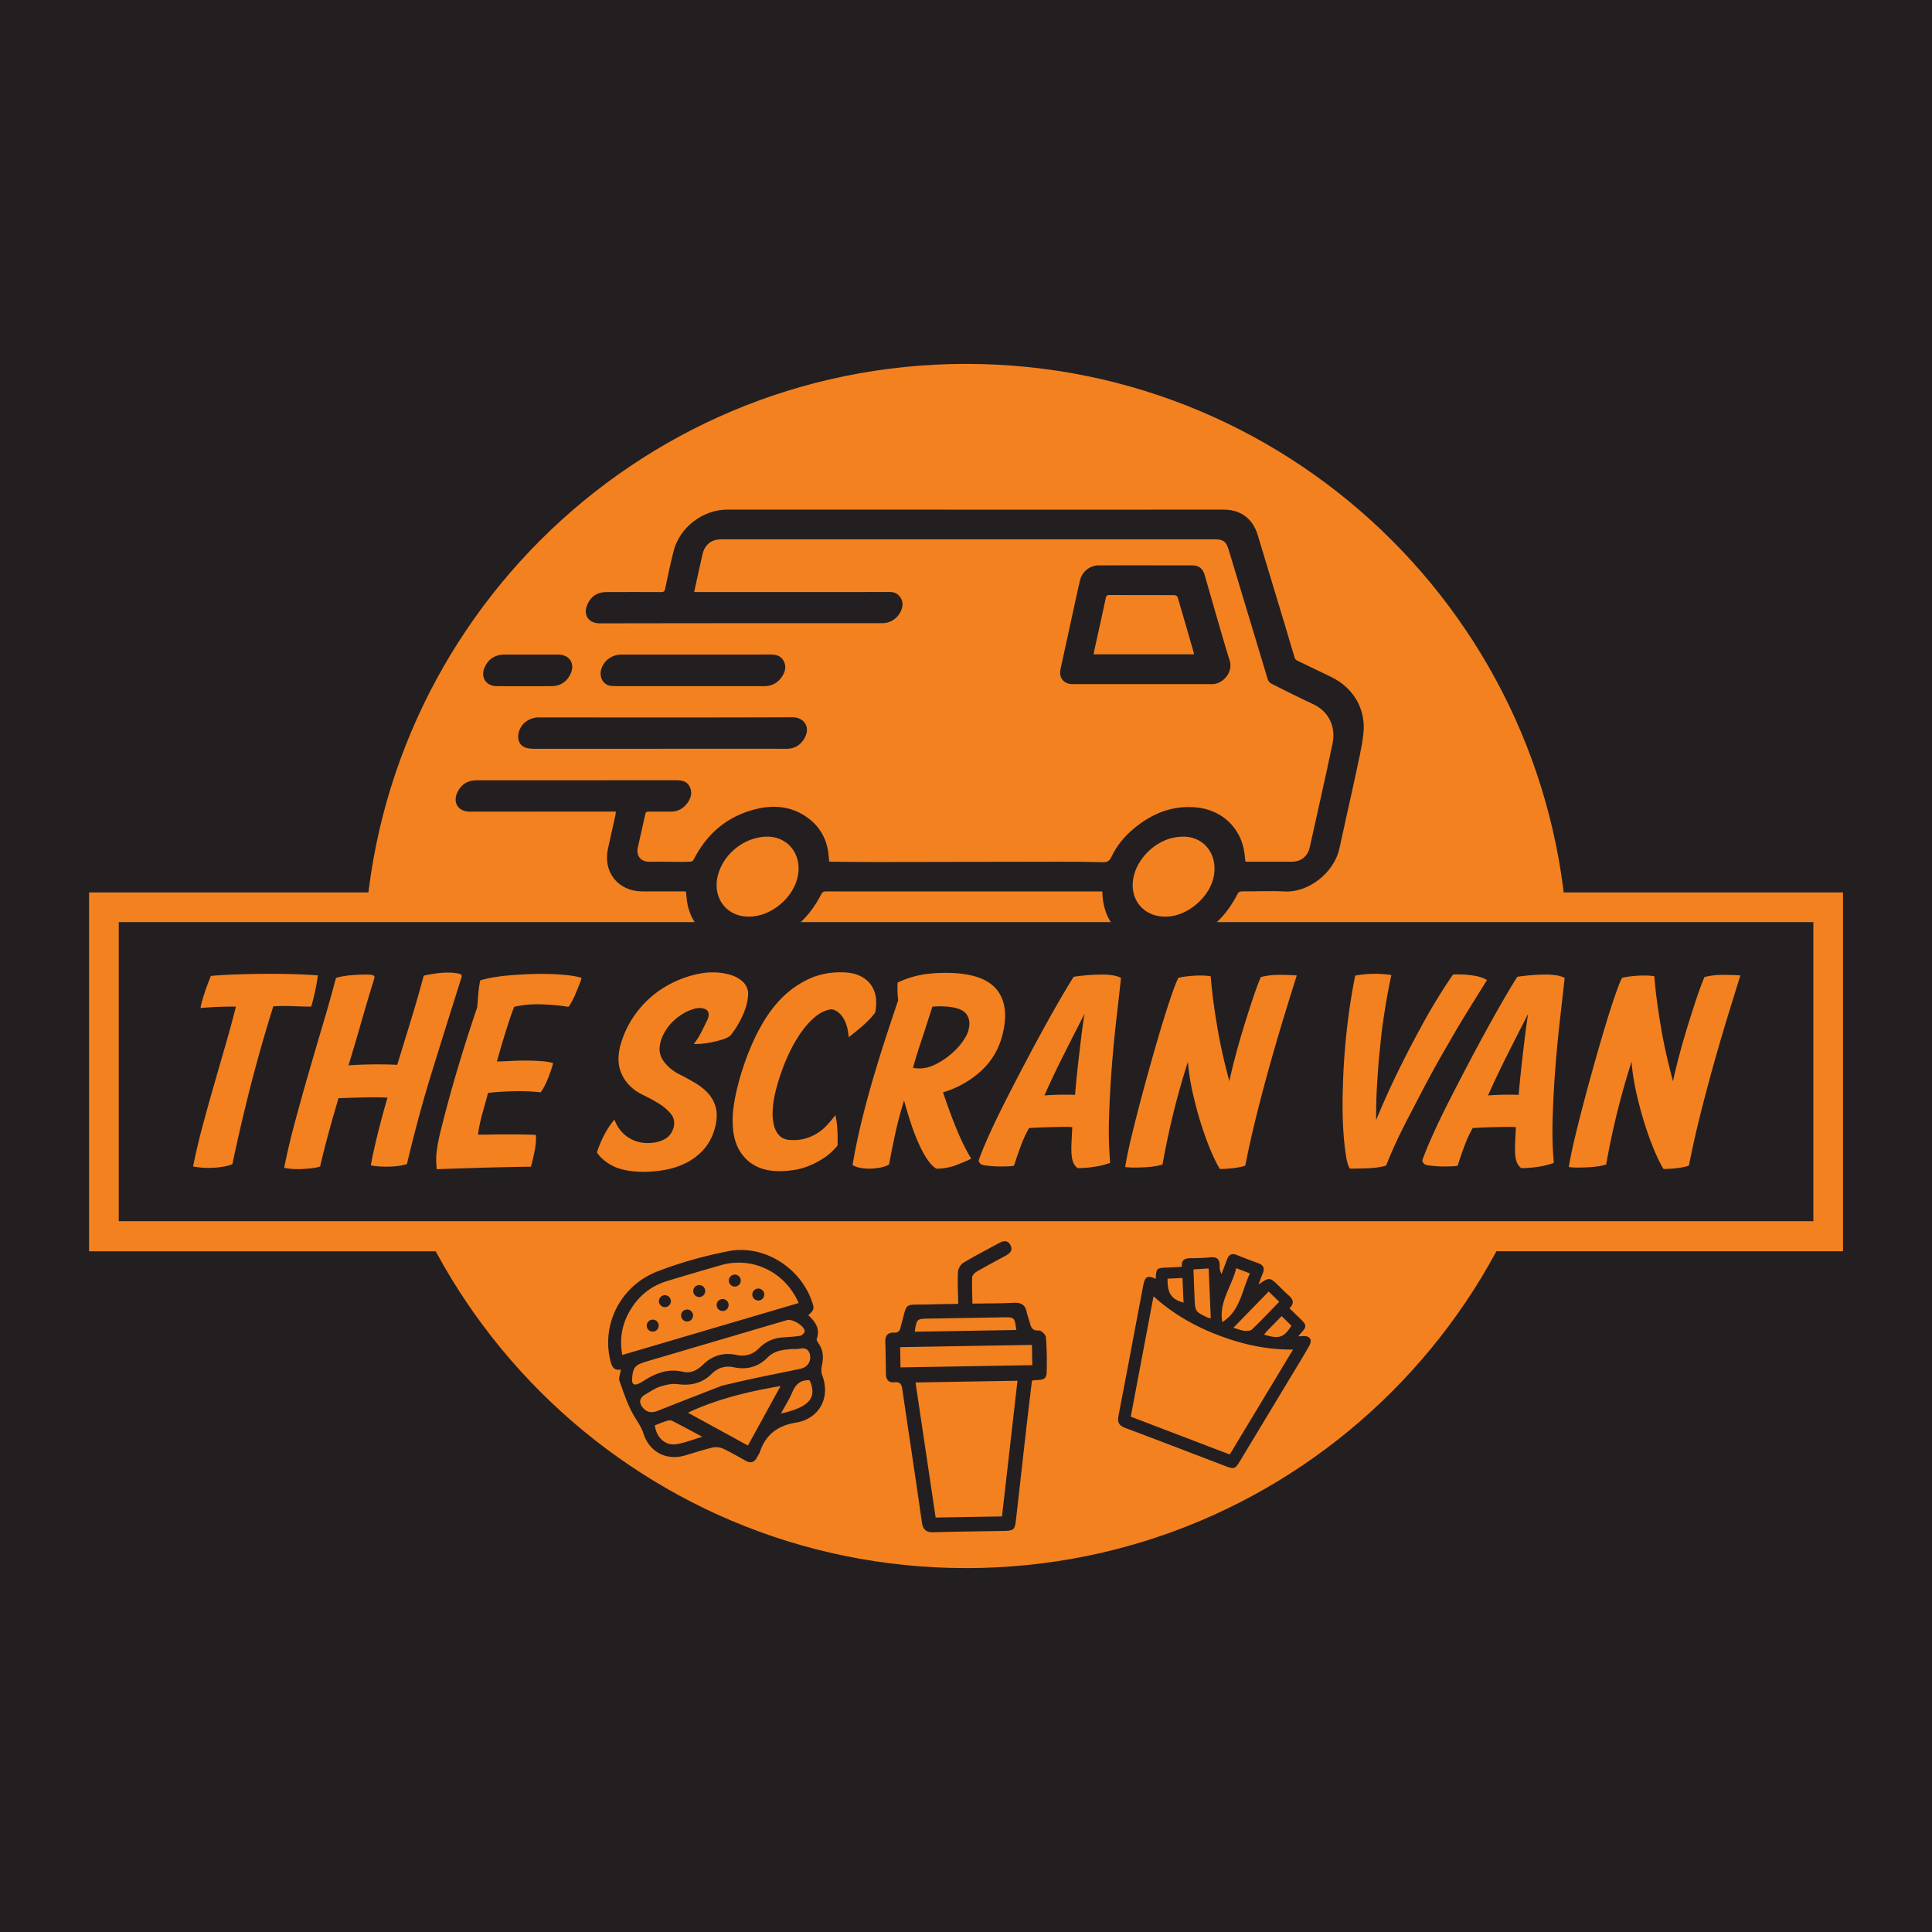
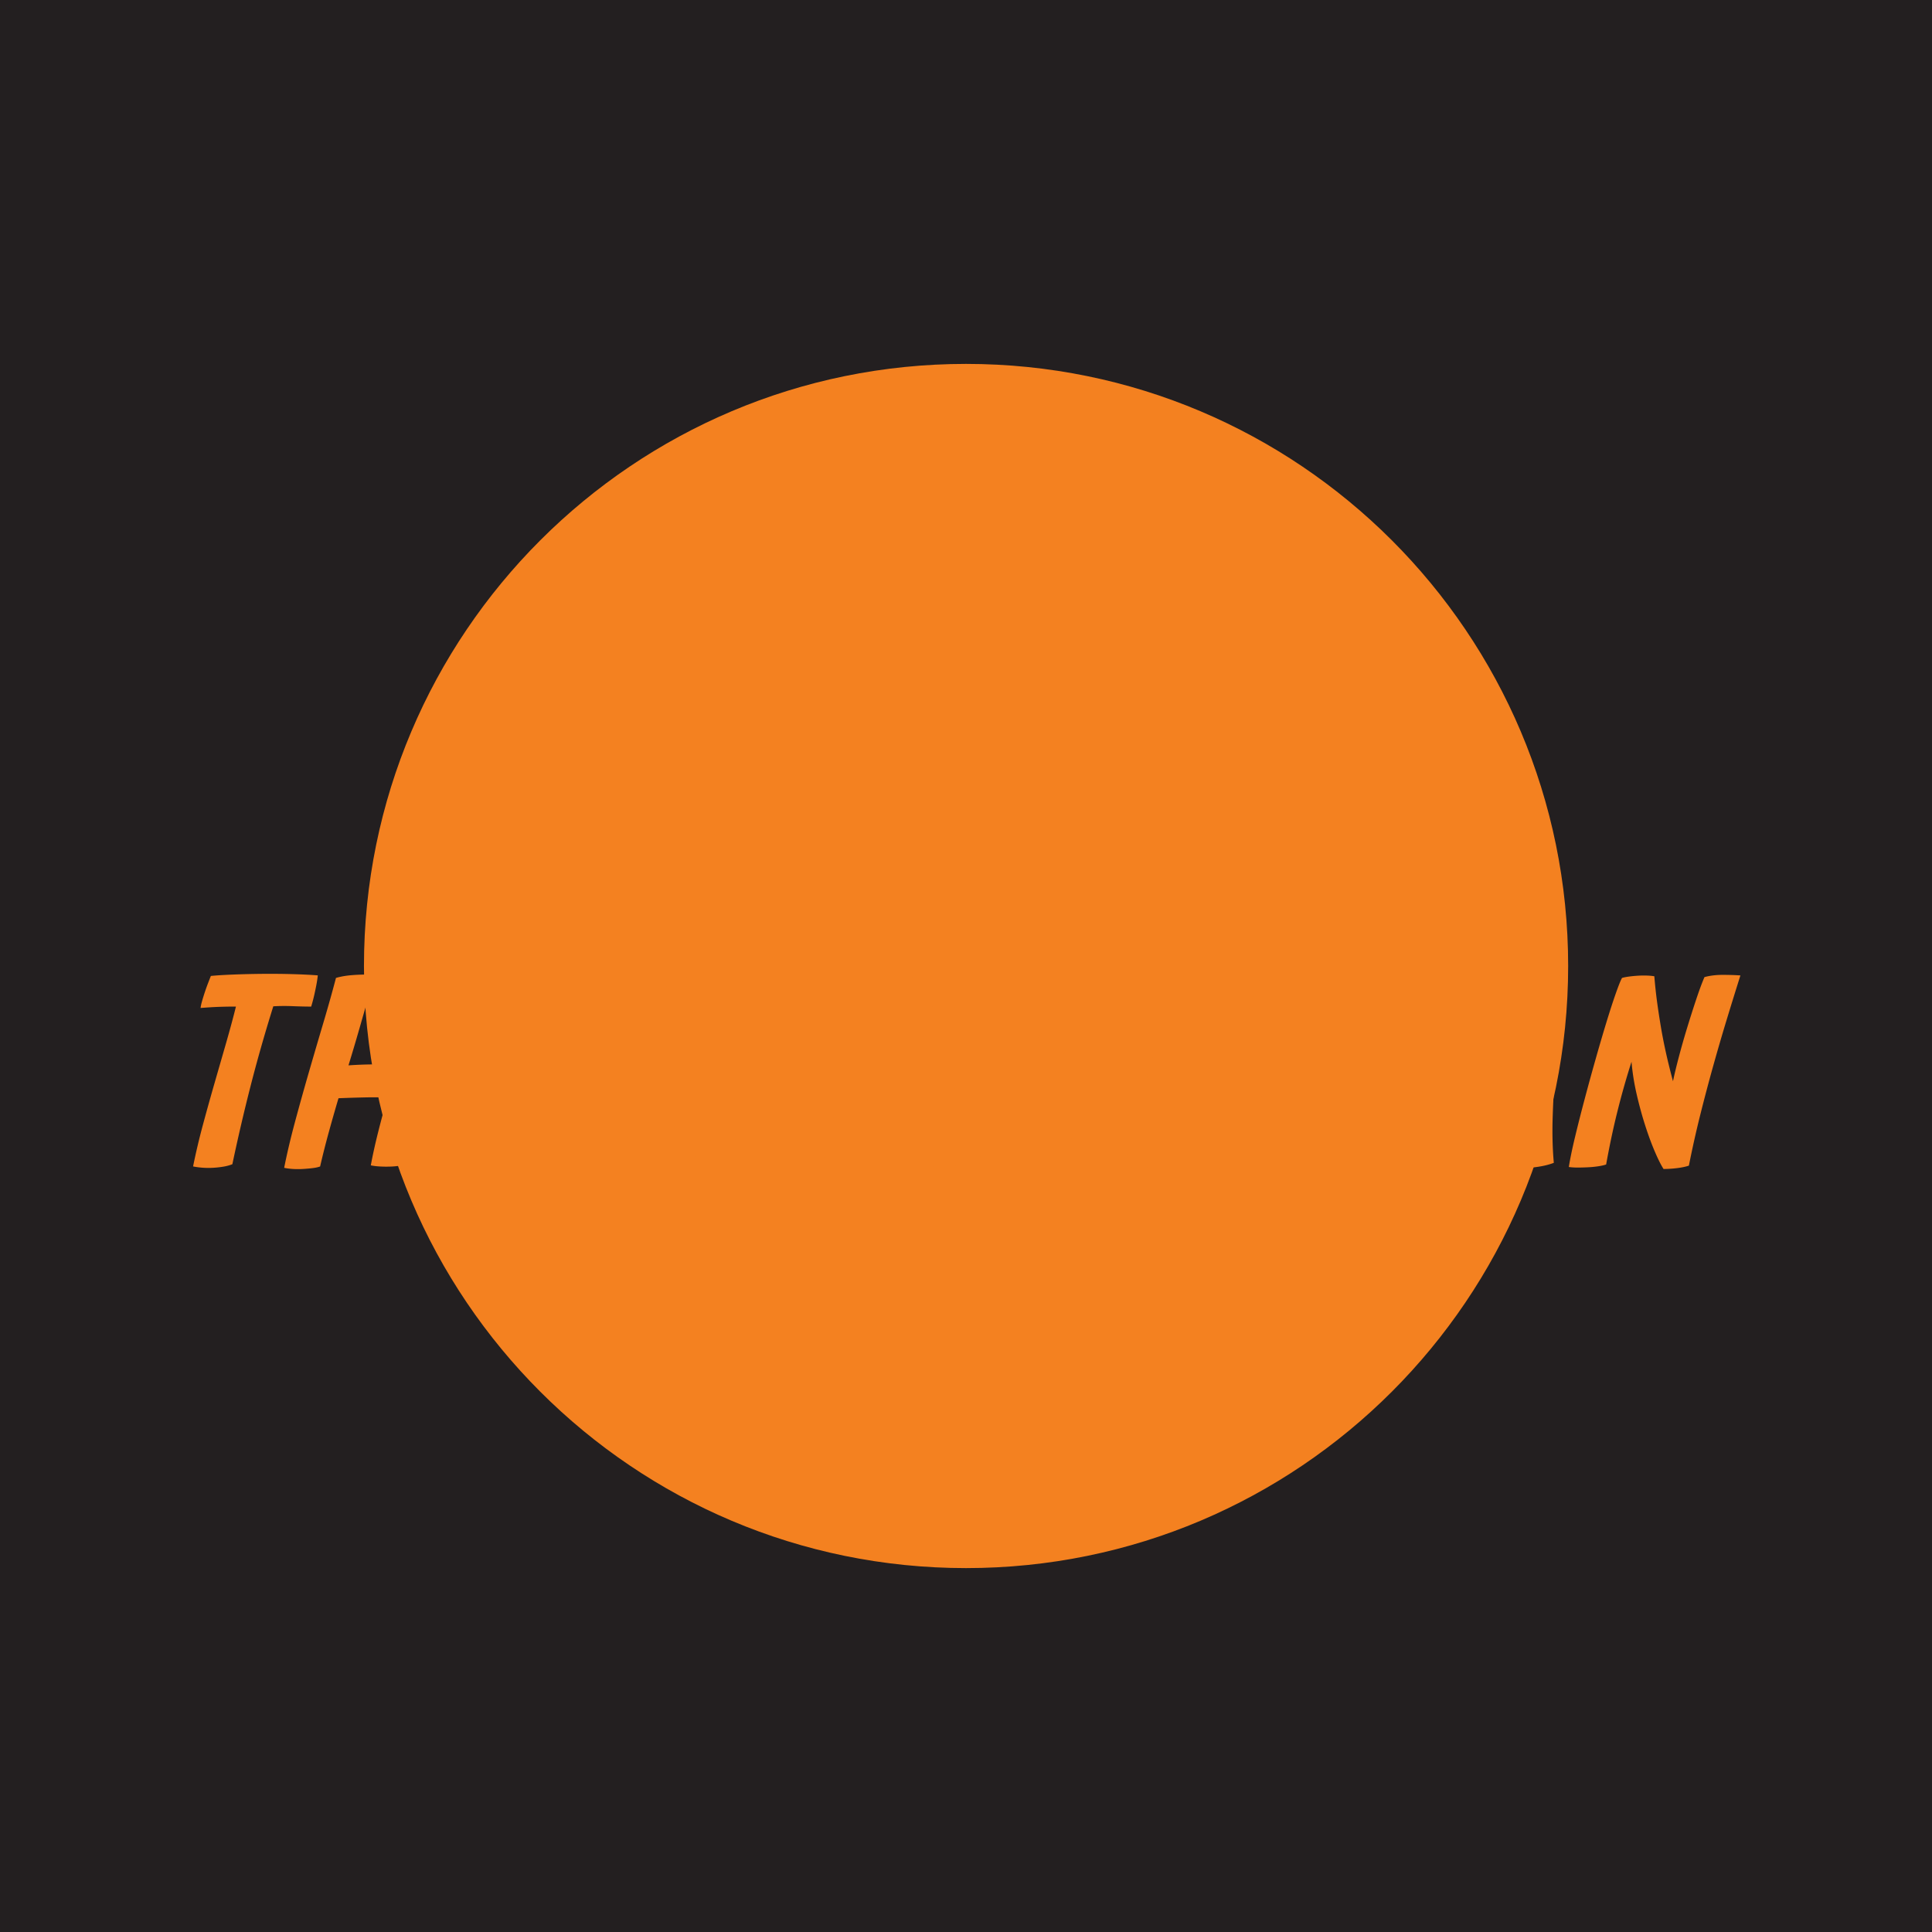
<svg xmlns="http://www.w3.org/2000/svg" xmlns:xlink="http://www.w3.org/1999/xlink" id="Layer_1" x="0" y="0" version="1.1" viewBox="0 0 960 960" xml:space="preserve">
  <style />
  <g id="Layer_1_2_">
    <g id="Layer_1_00000042711291804727843720000013595818880249844137_">
      <path id="XMLID_00000081629510512654787490000006092686648686529192_" fill="#231f20" d="M0 0h960v960H0z" />
    </g>
  </g>
  <defs>
    <path id="SVGID_1_" d="M26.46 139.84h907.09v680.32H26.46z" />
  </defs>
  <clipPath id="SVGID_00000100341899111690676520000007714984537775120543_">
    <use overflow="visible" xlink:href="#SVGID_1_" />
  </clipPath>
  <path fill="#f48120" d="M779.21 480c0 165.23-133.95 299.18-299.18 299.18-165.23 0-299.18-133.95-299.18-299.18S314.8 180.82 480.03 180.82c165.23 0 299.18 133.95 299.18 299.18" clip-path="url(#SVGID_00000100341899111690676520000007714984537775120543_)" />
-   <path fill="#f48120" d="M44.27 443.45h871.52v178.31H44.27z" clip-path="url(#SVGID_00000100341899111690676520000007714984537775120543_)" />
-   <path fill="#231f20" d="M59.01 458.19h842.04V606.8H59.01z" clip-path="url(#SVGID_00000100341899111690676520000007714984537775120543_)" />
-   <path fill="#231f20" d="M340.85 442.92h-5.28c-5.52 0-11.04.01-16.56 0-11.86-.04-19.51-9.68-16.9-21.29 1.25-5.59 2.49-11.19 3.73-16.78.1-.45.1-.93.16-1.57h-9.23c-21.12 0-42.23.01-63.35.02-5.66 0-8.58-4.38-6.19-9.51 1.85-3.97 5.07-6.09 9.56-6.08 8.22.01 16.44 0 24.65 0 24.84 0 49.67.01 74.51-.02 2.8 0 5.31.42 6.72 3.16 1.45 2.82.74 5.54-.94 7.96-2.03 2.91-4.89 4.51-8.54 4.5-3.66-.01-7.32.02-10.98-.02-.91-.01-1.35.2-1.56 1.22-1.19 5.55-2.5 11.07-3.73 16.61-.95 4.26 1.71 7.22 6.01 7.1 4.55-.13 9.1.03 13.65.04 2.28 0 4.55.02 6.82-.12.47-.03 1.08-.62 1.32-1.1 6.51-12.76 16.51-21.34 30.43-24.9 9.37-2.39 18.48-1.59 26.51 4.44 6.24 4.69 9.48 11.11 10.12 18.85.07.84.14 1.67.23 2.61.36.05.69.13 1.03.13 7.13.07 14.26.18 21.39.17 30.83-.04 61.65-.12 92.48-.15 7.12-.01 14.24.03 21.36.24 2.3.07 3.27-1.1 4.1-2.86 2.55-5.41 6.32-9.89 10.85-13.71 8.95-7.56 19.16-11.76 31.06-10.69 12.88 1.16 22.5 10.25 24.12 22.93.17 1.3.28 2.6.44 4.01.49.03.95.07 1.42.07 7.2 0 14.4.02 21.6 0 4.64-.01 7.96-2.66 8.96-7.21 3.8-17.15 7.71-34.27 11.3-51.46 1.75-8.36-1.8-15.99-9.65-19.63-7.01-3.24-13.9-6.73-20.79-10.2-.74-.37-1.47-1.24-1.71-2.02-6.54-21.55-13.02-43.11-19.51-64.67-1.16-3.87-2.67-5.01-6.75-5.01H358.6c-5.1 0-8.39 2.53-9.53 7.47-1.42 6.16-2.74 12.34-4.16 18.75h10.97c28.37-.01 56.75-.02 85.12-.02.9 0 1.82-.04 2.69.12 3.15.58 5.25 3.83 4.69 7.02-.76 4.28-4.63 8.35-10.02 8.34-32.87-.04-65.74 0-98.61.02-13.91.01-27.82.04-41.73.06-5.67 0-8.47-4.32-6.11-9.51 1.78-3.9 4.85-6 9.19-6.02 9.12-.04 18.24-.05 27.36 0 1.35.01 1.79-.37 2.07-1.72 1.31-6.32 2.62-12.64 4.24-18.88 3.03-11.66 14.55-20.38 26.59-20.38l168.63.03c26.04 0 52.07-.01 78.11-.02 8.43 0 14.4 4.48 16.85 12.61 4.59 15.21 9.2 30.41 13.78 45.61 1.57 5.2 3.05 10.43 4.66 15.62.16.51.81.99 1.35 1.25 5.6 2.73 11.23 5.38 16.82 8.1 11.04 5.38 17.29 16.04 15.89 28.28-.81 7.1-2.58 14.09-4.03 21.11-1.32 6.37-2.81 12.72-4.21 19.07-1.22 5.53-2.41 11.08-3.64 16.61-2.91 13.08-16.3 22.06-27 21.48-7.12-.39-14.27-.01-21.4-.06-1.28-.01-1.83.47-2.4 1.58-6.63 12.92-16.89 21.45-31.07 24.83-8.91 2.12-17.53 1.18-25.21-4.33-6.6-4.73-9.88-11.35-10.62-19.33-.08-.82-.08-1.65-.14-2.72H424.88c-4.8 0-9.59.03-14.38-.02-1.21-.01-1.84.29-2.45 1.48-6.59 12.84-16.74 21.43-30.85 24.86-9.31 2.26-18.26 1.26-26.12-4.73-6.1-4.65-9.25-10.99-9.94-18.59-.09-.98-.18-1.92-.29-3.03m31.31 12.56c11.28-.02 22.65-9.75 24.42-20.89 1.71-10.76-5.68-19.37-16.19-18.86-10.32.51-19.85 7.73-23.2 17.59-3.98 11.71 3.09 22.19 14.97 22.16m214.46-39.7c-10.81.42-20.56 9.41-23.1 18.89-3.1 11.56 4.32 21.2 16.24 20.81 10.68-.35 21.69-9.97 23.46-20.51 1.88-11.24-5.76-20.07-16.6-19.19" clip-path="url(#SVGID_00000100341899111690676520000007714984537775120543_)" />
-   <path fill="#231f20" d="M567.57 339.95c-11.51 0-23.03.01-34.54 0-4.46 0-7-3.17-6.06-7.46 2.15-9.86 4.29-19.72 6.44-29.58 1.06-4.84 2.11-9.68 3.23-14.51a9.624 9.624 0 019.36-7.47c15.47-.02 30.94-.01 46.41.01 3.26 0 5.24 1.56 6.15 4.7 4.13 14.22 8.1 28.48 12.47 42.62 1.83 5.91-3.48 11.7-8.74 11.69-11.57-.02-23.15 0-34.72 0m25.65-14.84c0-.27.04-.46 0-.62-2.68-9.29-5.35-18.59-8.1-27.86-.13-.43-1.05-.89-1.6-.89-10.73-.05-21.47-.02-32.2-.07-1.18 0-1.62.33-1.87 1.52-1.7 8.03-3.5 16.05-5.27 24.07-.27 1.25-.51 2.51-.78 3.85h49.82zM327.6 372.06h-62.25c-4.4 0-6.65-1.19-7.58-4.05-.96-2.94.54-7.13 3.35-9.26 1.96-1.49 4.13-2.28 6.65-2.28 41.98.03 83.96.09 125.93-.06 5.86-.02 9.23 4.9 6.04 10.44-1.91 3.32-4.84 5.21-8.82 5.21-20.87-.01-41.74-.01-62.61-.01-.23.01-.47.01-.71.01m17.24-31.09c-11.45 0-22.91 0-34.36-.01-2.2 0-4.41-.02-6.61-.13-4.1-.19-6.51-4.54-4.94-8.84 1.48-4.04 5.38-6.74 9.89-6.74 14.56-.02 29.11-.01 43.67-.01 10.13 0 20.27.01 30.4-.01 2.66 0 5.04.59 6.44 3.08 1.44 2.56.95 5.14-.5 7.5-2.09 3.44-5.21 5.16-9.27 5.15-11.58.01-23.15.01-34.72.01m-80.83-15.72c4.44 0 8.87-.02 13.31 0 5.77.04 8.67 4.68 6.07 9.85-1.87 3.73-5.01 5.8-9.2 5.84-9.11.09-18.22.07-27.34.01-5.55-.04-8.33-4.71-5.84-9.76 1.89-3.83 5.05-5.8 9.33-5.94.12 0 .24-.01.36-.01 4.44.01 8.88.01 13.31.01m310.28 310.23c.23-5.28.4-5.44 5.54-5.63 2.02-.08 4.04-.18 6.06-.28.33-.02.66-.08 1.42-.16-.5-3.83 1.98-4.27 5.05-4.24 3.03.03 6.07-.12 9.09-.41 3.16-.3 4.68.89 4.59 4.12-.04 1.32.13 2.64.91 4.15.93-2.43 1.88-4.84 2.77-7.28.86-2.34 2.35-3.12 4.74-2.18 3.56 1.41 7.13 2.79 10.73 4.08 2.75.99 3.32 2.71 2.2 5.28-.69 1.59-1.25 3.24-2.05 5.32 5.51-3.72 5.51-3.72 10.13.74 1.54 1.48 2.98 3.07 4.61 4.45 2.31 1.95 3.41 3.96.65 6.64 1.95 1.89 3.81 3.66 5.64 5.46 2.95 2.89 2.97 3.66.25 6.66-.42.46-.81.96-1.53 1.82 1.06-.06 1.58-.08 2.1-.12 3.68-.25 5.11 1.72 3.3 4.94-2.8 5-5.83 9.88-8.79 14.79-8.36 13.87-16.73 27.72-25.08 41.59-3 4.98-3.07 5.04-8.49 2.97-16.29-6.22-32.56-12.51-48.9-18.62-3.12-1.17-4.12-2.74-3.47-6.06 4.18-21.52 8.18-43.08 12.27-64.62.89-4.66 2.2-5.37 6.26-3.41m36.78 87.24c10.45-17.34 20.82-34.52 31.45-52.14-13.24.14-25.34-2.63-37.07-7.1-11.72-4.46-22.53-10.53-32.27-19.36-3.84 20.29-7.56 40-11.31 59.81 16.44 6.27 32.6 12.45 49.2 18.79m-9.44-67.66c-.36-8.34-.7-16.44-1.06-24.76-2.73.16-5.03.3-7.54.45.18 4.83.35 9.3.52 13.77.29 7.25.29 7.25 6.82 10.3.2.09.43.09 1.26.24m11.25 4.7c2.27.66 3.84 1.34 5.46 1.51 1.25.13 3 .06 3.79-.7 4.58-4.39 8.93-9.01 13.51-13.71-1.75-1.71-3.39-3.31-5.24-5.11-5.8 5.96-11.39 11.71-17.52 18.01m8.2-27.01c-2.44-.93-4.38-1.68-6.81-2.6-2.15 9.09-8.73 16.73-6.91 26.82 8.96-5.72 9.68-15.67 13.72-24.22m15.76 21.22c-2.66 2.71-5.08 5.17-7.49 7.65-.44.45-.79.99-1.23 1.54 7.38 2.31 9.83 1.51 13.58-4.42-1.47-1.45-2.98-2.93-4.86-4.77m-49.28-18.95c-2.68.13-5.06.24-7.4.35-.11 7.34 1.87 10.27 7.95 11.89-.19-4.06-.37-8.04-.55-12.24m-111.42 12.87c-.09-5.54-.4-10.67-.14-15.77.08-1.63 1.3-3.82 2.67-4.64 5.76-3.49 11.79-6.54 17.7-9.8 2.26-1.24 4.4-1.55 5.74 1.07 1.38 2.69-.43 4.13-2.58 5.29-4.77 2.58-9.56 5.13-14.25 7.85-.98.57-2.17 1.82-2.21 2.8-.18 4.19.04 8.4.12 13.07 7.12-.12 13.84-.05 20.54-.42 3.72-.2 5.74 1.08 6.46 4.72.33 1.68 1.02 3.28 1.45 4.95.62 2.42 1.25 4.37 4.63 4.1 1.1-.09 3.34 2.08 3.43 3.33.45 5.93.58 11.91.35 17.85-.17 4.39-4.2 2.98-7.28 3.77-.91 7.68-1.87 15.51-2.77 23.35-1.72 15.12-3.39 30.25-5.12 45.37-.63 5.53-1.02 5.84-6.7 5.94-11.39.21-22.77.31-34.16.64-3.74.11-5.41-1.13-5.96-5.02-3.11-22.01-6.51-43.98-9.7-65.98-.37-2.53-1.08-3.83-3.93-3.51-2.74.3-4.17-1.21-4.22-4-.08-5.43-.15-10.86-.3-16.28-.08-3 1.36-4.55 4.27-4.39 2.28.13 3.02-1.06 3.36-2.94.02-.13.08-.25.12-.38 3.43-12.39 1.04-10.32 13.77-10.69 4.73-.16 9.46-.19 14.71-.28m-21.23 39.05l10 67.12c11.24-.19 22-.37 32.96-.56 2.58-22.58 5.13-44.87 7.7-67.42-16.99.29-33.59.57-50.66.86m57.85-18.66c-22.04.37-43.66.74-65.48 1.11.06 3.47.11 6.69.17 10.06 21.92-.37 43.62-.74 65.48-1.11-.06-3.46-.11-6.59-.17-10.06m-58.26-6.56c17-.29 33.73-.57 50.49-.86-.87-6.38-.87-6.38-6.62-6.28l-36.89.63c-5.94.09-5.94.09-6.98 6.51m-146.01 18.8c-3.4.61-4.41-1.34-5.11-4.05-4.72-18.22 4.85-37.62 23.41-44.76 11.3-4.35 23.15-7.65 35.03-9.99 17.49-3.44 35.59 7.88 41.53 24.71 1.37 3.89 1.3 4.23-1.72 7.12 3.45 3.16 6.04 6.66 4.19 11.77-.22.61.57 1.68 1.06 2.42 2.08 3.16 2.38 6.52 1.6 10.18-.37 1.73-.56 3.81.05 5.4 4.36 11.45-1.73 21.72-13 23.56-8.97 1.46-15.02 5.86-17.92 14.52-.33.99-1 1.87-1.5 2.81-1.3 2.47-3.15 2.98-5.58 1.64-3.72-2.05-7.38-4.24-11.24-6.02-1.52-.7-3.6-.93-5.23-.55-4.71 1.11-9.3 2.68-13.96 4-9.13 2.58-17.52-1.93-20.38-10.98-.96-3.03-2.7-5.5-4.34-8.17-3.34-5.47-5.36-11.78-7.56-17.88-.53-1.46.36-3.44.67-5.73m88.35-33.05c-6.61-15.36-22.89-23.25-38.39-18.87-8.97 2.54-17.91 5.21-26.84 7.9-7.4 2.22-13.29 6.59-17.53 13.03-4.72 7.16-6.48 14.99-4.89 23.75 29.34-8.64 58.39-17.19 87.65-25.81m-41.86 19.11c-11.23 3.3-22.45 6.61-33.68 9.92-5.86 1.72-6.9 3-7.22 8.96-.12 2.3 1.04 3.03 3.08 2.15 1.29-.56 2.47-1.38 3.68-2.12 5.72-3.48 11.67-5.49 18.54-3.86 3.86.91 7.13-.8 9.91-3.52 4.65-4.57 10.23-6.2 16.59-4.85 4.43.94 8.15-.17 11.32-3.37 3.11-3.14 6.89-4.92 11.3-5.3 3.06-.26 6.14-.34 9.15-.85.88-.15 2.24-1.54 2.19-2.28-.2-2.74-6.16-6.28-8.81-5.49-12.01 3.52-24.03 7.07-36.05 10.61m3.7 21.96c6.37-1.46 10.85-2.55 15.36-3.5 7.86-1.67 15.74-3.23 23.6-4.88 3.31-.69 5.27-3.23 4.91-6.31-.39-3.33-2.32-4.31-5.46-3.66-1.25.26-2.59.07-3.88.17-4.27.32-8.42.77-11.72 4.11-4.66 4.73-10.38 6.32-16.89 4.92-4.29-.92-7.91.26-11.01 3.31-4.74 4.66-10.36 5.97-16.93 5.07-2.85-.39-6.03.4-8.86 1.3-2.54.81-4.8 2.5-7.16 3.84-2.78 1.58-3.33 3.81-1.4 6.34 1.98 2.6 4.52 2.98 7.57 1.77 11.18-4.43 22.41-8.78 31.87-12.48m29.18.17c-16.25 2.77-31.76 6.52-46.03 13.26 10.03 5.49 19.99 10.94 29.81 16.31l16.22-29.57m-62.46 19.53c.71 6.05 5.15 10.22 10.67 9.37 4.08-.63 8-2.24 12.9-3.68-5.54-2.95-10.26-5.53-15.07-7.96-.7-.35-1.82-.16-2.64.1-2 .61-3.94 1.44-5.86 2.17m76.88-22.41c-4.31-.21-6.87 1.85-8.51 5.78-1.49 3.57-3.62 6.87-5.73 10.77 14.22-3.17 18.08-7.93 14.24-16.55" clip-path="url(#SVGID_00000100341899111690676520000007714984537775120543_)" />
-   <path fill="#231f20" d="M333.23 645.71c.46 1.57-.44 3.22-2.01 3.69-1.57.46-3.22-.44-3.69-2.01-.46-1.57.44-3.22 2.01-3.69 1.58-.46 3.23.44 3.69 2.01m17.07-5.03c.46 1.57-.44 3.22-2.01 3.69-1.57.46-3.22-.44-3.69-2.01-.46-1.57.44-3.23 2.01-3.69 1.58-.46 3.23.44 3.69 2.01m17.67-5.2c.46 1.57-.44 3.22-2.01 3.69-1.57.46-3.22-.44-3.69-2.01-.46-1.57.44-3.23 2.01-3.69 1.58-.46 3.23.44 3.69 2.01m-40.79 22.38c.46 1.57-.44 3.22-2.01 3.69-1.57.46-3.22-.44-3.69-2.01-.46-1.57.44-3.23 2.01-3.69 1.58-.47 3.23.43 3.69 2.01m17.07-5.03c.46 1.57-.44 3.22-2.01 3.69-1.57.46-3.22-.44-3.69-2.01-.46-1.57.44-3.22 2.01-3.69 1.58-.46 3.23.44 3.69 2.01m17.68-5.21c.46 1.57-.44 3.22-2.01 3.69-1.57.46-3.22-.44-3.69-2.01-.46-1.57.44-3.22 2.01-3.69 1.57-.46 3.22.44 3.69 2.01m17.71-5.21c.46 1.57-.44 3.22-2.01 3.69-1.57.46-3.22-.44-3.69-2.01-.46-1.57.44-3.22 2.01-3.69a2.97 2.97 0 013.69 2.01" clip-path="url(#SVGID_00000100341899111690676520000007714984537775120543_)" />
  <path fill="#f48120" d="M154.62 500.17c-2.58 0-5.63-.07-9.13-.21-3.51-.14-6.73-.11-9.69.07-4.24 13.56-8 26.76-11.28 39.58-3.28 12.82-6.3 25.79-9.06 38.88-1.38.55-2.93.97-4.64 1.24-1.71.28-3.44.46-5.19.55a39 39 0 01-5.19-.07c-1.71-.14-3.21-.35-4.5-.62 1.38-6.83 3.02-13.75 4.91-20.76 1.89-7.01 3.83-13.95 5.81-20.83 1.98-6.87 3.9-13.51 5.74-19.92 1.84-6.41 3.46-12.39 4.84-17.92-2.95 0-5.74.05-8.37.14-2.63.09-5.7.28-9.2.56.09-.92.35-2.1.76-3.53.41-1.43.88-2.91 1.38-4.43.51-1.52 1.04-3 1.59-4.43.55-1.43 1.01-2.6 1.38-3.53 2.77-.28 6.46-.51 11.07-.69 4.61-.18 9.45-.3 14.53-.35 5.07-.04 10.08 0 15.01.14s9.11.35 12.52.62c-.19 1.94-.6 4.41-1.25 7.4-.61 3.01-1.3 5.71-2.04 8.11m-13.42 80.12c1.38-7.01 3.16-14.55 5.33-22.63 2.17-8.07 4.45-16.26 6.85-24.56 2.4-8.3 4.8-16.49 7.2-24.56 2.4-8.07 4.52-15.61 6.36-22.62 2.21-.64 4.64-1.08 7.27-1.32 2.63-.23 5.28-.35 7.96-.35 1.11 0 2.1.09 2.97.28.88.19 1.13.83.76 1.94a961.23 961.23 0 00-6.44 21.59c-2.08 7.29-4.17 14.39-6.3 21.31 3.97-.28 8.07-.44 12.32-.48 4.24-.04 8.21.03 11.9.21 2.31-7.47 4.64-15.06 6.99-22.76 2.35-7.7 4.4-14.88 6.16-21.52 1.01-.28 2.88-.62 5.6-1.04 2.72-.41 5.42-.58 8.1-.48 1.57.09 2.88.28 3.94.56s1.45.83 1.18 1.66c-4.8 15.22-9.57 30.47-14.32 45.73a681.285 681.285 0 00-12.8 47.12c-1.02.37-2.28.67-3.8.9-1.52.23-3.11.37-4.77.41-1.66.05-3.32.03-4.98-.07-1.66-.09-3.14-.28-4.43-.55.92-4.98 2.12-10.42 3.6-16.33 1.47-5.9 3.04-11.67 4.7-17.3-2.86-.18-6.46-.23-10.79-.14-4.34.09-8.86.23-13.56.42a808.65 808.65 0 00-4.77 16.67c-1.61 5.86-3.07 11.6-4.36 17.23-1.02.37-2.28.65-3.81.83-1.52.18-3.11.32-4.77.42-1.66.09-3.3.09-4.91 0-1.63-.11-3.09-.3-4.38-.57m122.61-.56c-7.57.09-15.36.25-23.39.48-8.03.23-15.82.48-23.39.76-.19-1.75-.28-3.34-.28-4.77 0-1.43.09-2.88.28-4.36.18-1.48.44-3.04.76-4.7.32-1.66.76-3.6 1.32-5.81 2.58-10.33 5.35-20.46 8.3-30.37a828.41 828.41 0 019.69-30.37c.18-1.84.37-4.01.55-6.5.18-2.49.51-4.8.97-6.92 1.29-.46 3.2-.92 5.74-1.39 2.54-.46 5.37-.83 8.51-1.11 3.14-.28 6.48-.48 10.03-.62 3.55-.14 6.96-.16 10.24-.07 3.28.09 6.32.3 9.13.62 2.81.32 5.05.76 6.71 1.31-.28 1.02-.69 2.21-1.24 3.6-.55 1.38-1.13 2.79-1.73 4.22-.6 1.43-1.22 2.75-1.87 3.94-.65 1.2-1.2 2.08-1.66 2.63-3.87-.64-8.28-1.06-13.21-1.24-4.94-.18-9.53.23-13.77 1.24-.55 1.29-1.25 3.18-2.08 5.67-.83 2.49-1.66 5.08-2.49 7.75-.83 2.68-1.62 5.28-2.35 7.82-.74 2.54-1.29 4.5-1.66 5.88 1.66 0 3.78-.07 6.36-.21 2.58-.14 5.24-.21 7.96-.21 2.72 0 5.33.09 7.82.28 2.49.19 4.43.51 5.81.97-.65 2.4-1.52 4.98-2.63 7.75-1.11 2.77-2.31 5.03-3.6 6.78-3.97-.46-8.26-.64-12.87-.55-4.61.09-9.04.37-13.28.83-.37 1.48-.81 3.11-1.32 4.91s-1.02 3.62-1.52 5.47a84.88 84.88 0 00-1.32 5.47c-.37 1.8-.64 3.44-.83 4.91 1.66 0 3.92-.02 6.78-.07s5.74-.07 8.65-.07 5.6.02 8.09.07 4.24.12 5.26.21c.18 2.21 0 4.73-.56 7.54-.53 2.81-1.18 5.56-1.91 8.23m32.79-7.05c.92-2.95 2.14-5.88 3.67-8.79 1.52-2.91 3.2-5.42 5.05-7.54 1.38 3.69 3.55 6.55 6.5 8.58 2.95 2.03 6.27 3.04 9.96 3.04 3.23 0 6.02-.62 8.37-1.87 2.35-1.25 3.9-3.3 4.64-6.16.55-2.49.04-4.68-1.52-6.57-1.57-1.89-3.55-3.58-5.95-5.05-2.4-1.48-4.84-2.81-7.33-4.01-2.49-1.2-4.34-2.35-5.53-3.46-2.77-2.21-4.8-5.05-6.09-8.51s-1.38-7.54-.28-12.24c1.29-4.89 3.23-9.39 5.81-13.49 2.58-4.1 5.65-7.72 9.2-10.86 3.55-3.14 7.52-5.74 11.9-7.82 4.38-2.08 9.02-3.53 13.91-4.36 2.21-.37 4.59-.48 7.13-.35 2.53.14 4.91.55 7.13 1.24 2.21.69 4.13 1.75 5.74 3.18 1.61 1.43 2.56 3.25 2.84 5.47 0 3.51-.83 7.15-2.49 10.93-1.66 3.78-3.69 7.2-6.09 10.24-.65.74-1.76 1.38-3.32 1.94-1.57.55-3.3 1.04-5.19 1.45-1.89.42-3.74.72-5.54.9-1.8.19-3.25.23-4.36.14 1.29-1.57 2.54-3.53 3.74-5.88 1.2-2.35 2.26-4.5 3.18-6.44.83-2.4.53-3.99-.9-4.77-1.43-.78-3.21-.95-5.33-.48-2.4.65-4.61 1.61-6.64 2.91-2.03 1.29-3.8 2.77-5.33 4.43-1.52 1.66-2.77 3.44-3.74 5.33-.97 1.89-1.59 3.81-1.87 5.74-.46 2.77.18 5.38 1.94 7.82 1.75 2.44 4.15 4.5 7.2 6.16 3.13 1.57 6.04 3.16 8.72 4.78 2.68 1.61 4.87 3.44 6.57 5.47 1.7 2.03 2.86 4.34 3.46 6.92.6 2.58.48 5.63-.35 9.13-1.11 4.43-2.95 8.12-5.53 11.07-2.58 2.95-5.6 5.28-9.06 6.99-3.46 1.71-7.15 2.88-11.07 3.53-3.92.65-7.73.92-11.42.83-5.81-.19-10.43-1.16-13.84-2.91-3.42-1.77-6.05-3.99-7.89-6.66m90.77 9.27c-7.1 0-12.68-2.05-16.74-6.16-4.06-4.1-6.23-9.62-6.5-16.54-.19-3.14-.02-6.44.48-9.89.51-3.46 1.22-6.94 2.15-10.45.92-3.6 2.03-7.24 3.32-10.93 1.29-3.69 2.77-7.36 4.43-11 1.66-3.64 3.57-7.2 5.74-10.66a63.79 63.79 0 017.54-9.76c4.06-4.15 8.56-7.43 13.49-9.83 4.93-2.4 10.4-3.6 16.4-3.6 4.24 0 7.61.67 10.1 2.01 2.49 1.34 4.33 3.02 5.53 5.05 1.2 2.03 1.87 4.22 2.01 6.57.14 2.35-.02 4.5-.48 6.43-1.66 2.21-3.74 4.41-6.23 6.57-2.49 2.17-4.8 4.04-6.92 5.6-.19-2.58-.6-4.75-1.25-6.5s-1.41-3.16-2.28-4.22c-.88-1.06-1.78-1.84-2.7-2.35-.92-.51-1.75-.76-2.49-.76-2.77.37-5.49 1.68-8.16 3.94-2.68 2.26-5.21 5.19-7.61 8.79-2.4 3.6-4.57 7.66-6.5 12.18-1.94 4.52-3.55 9.18-4.84 13.98-.92 3.32-1.52 6.53-1.8 9.62-.28 3.09-.19 5.81.28 8.16.46 2.35 1.34 4.27 2.63 5.74 1.29 1.48 3.09 2.31 5.4 2.49 2.77.19 5.26-.02 7.47-.62s4.22-1.45 6.02-2.56c1.8-1.11 3.44-2.44 4.91-4.01a58.02 58.02 0 004.29-5.12c.55 2.12.9 4.61 1.04 7.47.14 2.86.16 5.4.07 7.61-2.21 2.68-4.59 4.82-7.13 6.43-2.54 1.62-5.08 2.91-7.61 3.88-2.54.97-5 1.61-7.4 1.94-2.42.33-4.63.5-6.66.5m81.23-39.16c1.84 5.63 3.94 11.37 6.3 17.23 2.35 5.86 4.91 11.09 7.68 15.7-1.57.83-3.97 1.87-7.2 3.12-3.23 1.24-6.6 1.87-10.1 1.87-1.57-.92-3.09-2.49-4.57-4.71-1.48-2.21-2.91-4.86-4.29-7.96-1.38-3.09-2.68-6.46-3.87-10.1-1.2-3.64-2.31-7.36-3.32-11.14-1.66 5.26-3.07 10.52-4.22 15.78-1.16 5.26-2.24 10.61-3.25 16.05-1.29.74-2.84 1.27-4.64 1.59-1.8.32-3.53.48-5.19.48-3.51 0-6.28-.6-8.3-1.8 1.11-6.73 2.58-13.88 4.43-21.45 1.84-7.56 3.85-15.01 6.02-22.35 2.17-7.33 4.34-14.3 6.5-20.9 2.17-6.6 4.08-12.34 5.74-17.23-.19-1.29-.3-2.79-.35-4.5-.05-1.71-.02-3.11.07-4.22 2.95-1.48 6.34-2.65 10.17-3.53 3.83-.88 8.51-1.31 14.04-1.31 5.35 0 10.08.58 14.18 1.73 4.1 1.16 7.4 3 9.89 5.53 2.49 2.54 4.08 5.81 4.78 9.82.69 4.01.3 8.84-1.18 14.46-1.94 7.01-5.56 12.87-10.86 17.57-5.29 4.73-11.45 8.14-18.46 10.27m-14.95-12.18c.55.09 1.08.16 1.59.21.51.05 1.04.07 1.59.07 2.68 0 5.35-.67 8.03-2.01 2.68-1.34 5.16-2.97 7.47-4.91 2.31-1.94 4.24-3.99 5.81-6.16 1.57-2.17 2.58-4.08 3.04-5.74 1.01-3.78.48-6.73-1.59-8.86-2.08-2.12-6.44-3.18-13.08-3.18-.55 0-1.11.02-1.66.07-.55.05-1.06.07-1.52.07-1.2 3.69-2.26 6.96-3.18 9.82-.92 2.86-1.78 5.47-2.56 7.82-.79 2.35-1.5 4.57-2.15 6.64-.63 2.08-1.23 4.13-1.79 6.16m32.66 45.94c1.2-3.41 2.95-7.68 5.26-12.8 2.31-5.12 4.96-10.63 7.96-16.54 3-5.9 6.13-11.97 9.41-18.2 3.27-6.23 6.46-12.15 9.55-17.78 3.09-5.63 5.95-10.7 8.58-15.22 2.63-4.52 4.78-8.07 6.44-10.65 2.4-.37 4.8-.64 7.2-.83 2.4-.18 4.84-.28 7.33-.28 1.57 0 3.13.12 4.7.35 1.57.23 3 .67 4.29 1.32-.65 5.9-1.41 12.66-2.28 20.27-.88 7.61-1.64 15.52-2.28 23.73-.65 8.21-1.11 16.44-1.38 24.7-.28 8.26-.09 15.98.55 23.18-2.12.83-4.66 1.48-7.61 1.94-2.95.46-5.81.69-8.58.69a6.764 6.764 0 01-1.94-2.35c-.46-.92-.79-2.14-.97-3.67-.19-1.52-.23-3.44-.14-5.74.09-2.31.23-5.17.41-8.58-.55-.09-1.68-.14-3.39-.14-1.71 0-3.64.03-5.81.07-2.17.05-4.36.12-6.57.21s-4.11.19-5.67.28c-1.29 2.12-2.58 4.87-3.88 8.23-1.29 3.37-2.49 6.85-3.6 10.45-.64.19-1.61.3-2.9.35-1.29.05-2.68.07-4.15.07-1.48 0-2.97-.07-4.5-.21-1.52-.14-2.79-.3-3.8-.48-.74-.18-1.29-.51-1.66-.97-.38-.48-.57-.94-.57-1.4m52.58-72.79c-3.69 7.2-7.24 14.18-10.65 20.97-3.41 6.78-6.5 13.31-9.27 19.58 2.67-.18 5.23-.3 7.68-.35 2.44-.05 4.96-.02 7.54.07.18-2.3.44-5.07.76-8.3.32-3.23.69-6.64 1.11-10.24.41-3.6.85-7.27 1.31-11 .46-3.74.97-7.31 1.52-10.73m38.75 74.87c-1.11.37-2.44.67-4.01.9-1.57.23-3.23.4-4.98.48-1.76.09-3.46.14-5.12.14-1.66 0-3.14-.09-4.43-.28.64-4.06 1.68-9.06 3.11-15.01a785.75 785.75 0 014.78-18.82c1.75-6.6 3.57-13.24 5.47-19.93 1.89-6.69 3.69-12.82 5.4-18.4 1.71-5.58 3.25-10.33 4.64-14.25 1.38-3.92 2.4-6.44 3.04-7.54 1.01-.28 2.21-.51 3.6-.69 1.38-.18 2.81-.32 4.29-.41 1.48-.09 2.93-.12 4.36-.07 1.43.05 2.7.16 3.8.35.37 4.52.83 8.81 1.38 12.87.55 4.06 1.18 8.14 1.87 12.25.69 4.11 1.52 8.35 2.49 12.73.97 4.38 2.15 9.16 3.53 14.32.64-3.13 1.59-7.08 2.84-11.83 1.25-4.75 2.63-9.62 4.15-14.6 1.52-4.98 3.04-9.76 4.57-14.32 1.52-4.57 2.88-8.23 4.08-11 2.68-.74 5.67-1.11 9-1.11s6.27.09 8.86.28c-2.21 7.01-4.48 14.3-6.78 21.86-2.31 7.57-4.56 15.32-6.78 23.25-2.21 7.93-4.36 16.05-6.44 24.35-2.07 8.3-3.94 16.65-5.6 25.05-1.66.55-3.65.97-5.95 1.24-2.31.28-4.52.42-6.64.42-1.2-1.84-2.61-4.64-4.22-8.37-1.62-3.74-3.21-8.02-4.78-12.87-1.57-4.84-3-10.03-4.29-15.57-1.29-5.54-2.17-11.02-2.63-16.47-2.68 8.4-5.03 16.7-7.06 24.91-2.04 8.19-3.89 16.91-5.55 26.14m106.14-22.01c1.38-3.41 2.93-7.03 4.64-10.86 1.71-3.83 3.53-7.75 5.47-11.76s3.97-8.07 6.09-12.18c2.12-4.1 4.24-8.1 6.37-11.97 2.4-4.43 4.93-8.83 7.61-13.21 2.67-4.38 5.35-8.51 8.03-12.39 3.14-.18 6.32-.05 9.55.41 3.23.46 5.67 1.25 7.33 2.35-3.88 6.18-7.4 11.85-10.59 17.02-3.18 5.17-5.93 9.82-8.24 13.97a532.8 532.8 0 00-7.2 12.59c-2.03 3.69-3.83 7.04-5.4 10.03-1.57 3-2.97 5.7-4.22 8.09-1.24 2.4-2.42 4.66-3.53 6.78-2.31 4.43-4.38 8.65-6.23 12.66-1.85 4.01-3.41 7.68-4.71 11-2.4.74-5.21 1.18-8.44 1.32-3.23.14-6.41.21-9.55.21-.74-1.01-1.34-2.86-1.8-5.54-.46-2.68-.85-5.86-1.18-9.55-.32-3.69-.53-7.77-.62-12.24-.09-4.47-.05-9.06.14-13.77.18-8.21.78-17.09 1.8-26.64 1.01-9.55 2.44-18.93 4.29-28.16 2.95-.55 5.95-.85 9-.9 3.04-.05 6.04.16 8.99.62-.28 1.11-.65 2.84-1.11 5.19-.46 2.35-.97 5.14-1.52 8.37-.55 3.23-1.11 6.8-1.66 10.72-.56 3.92-1.02 8-1.38 12.25-.37 3.14-.67 6.34-.9 9.62-.23 3.28-.44 6.46-.62 9.55-.19 3.09-.3 6.04-.35 8.86-.04 2.84-.06 5.35-.06 7.56m22.97 19.93c1.2-3.41 2.95-7.68 5.26-12.8 2.31-5.12 4.96-10.63 7.96-16.54 3-5.9 6.13-11.97 9.41-18.2 3.27-6.23 6.46-12.15 9.55-17.78 3.09-5.63 5.95-10.7 8.58-15.22 2.63-4.52 4.78-8.07 6.44-10.65 2.4-.37 4.8-.64 7.2-.83 2.4-.18 4.84-.28 7.33-.28 1.57 0 3.13.12 4.7.35 1.57.23 3 .67 4.29 1.32-.65 5.9-1.41 12.66-2.28 20.27-.88 7.61-1.64 15.52-2.28 23.73-.65 8.21-1.11 16.44-1.38 24.7-.28 8.26-.09 15.98.55 23.18-2.12.83-4.66 1.48-7.61 1.94-2.95.46-5.81.69-8.58.69a6.764 6.764 0 01-1.94-2.35c-.46-.92-.79-2.14-.97-3.67-.19-1.52-.23-3.44-.14-5.74.09-2.31.23-5.17.41-8.58-.55-.09-1.68-.14-3.39-.14-1.71 0-3.64.03-5.81.07-2.17.05-4.36.12-6.57.21s-4.11.19-5.67.28c-1.29 2.12-2.58 4.87-3.88 8.23-1.29 3.37-2.49 6.85-3.6 10.45-.64.19-1.61.3-2.9.35-1.29.05-2.68.07-4.15.07-1.48 0-2.97-.07-4.5-.21-1.52-.14-2.79-.3-3.8-.48-.74-.18-1.29-.51-1.66-.97-.39-.48-.57-.94-.57-1.4m52.58-72.79c-3.69 7.2-7.24 14.18-10.65 20.97-3.41 6.78-6.5 13.31-9.27 19.58 2.67-.18 5.23-.3 7.68-.35 2.44-.05 4.96-.02 7.54.07.18-2.3.44-5.07.76-8.3.32-3.23.69-6.64 1.11-10.24.41-3.6.85-7.27 1.31-11 .46-3.74.97-7.31 1.52-10.73m38.75 74.87c-1.11.37-2.44.67-4.01.9-1.57.23-3.23.4-4.98.48-1.76.09-3.46.14-5.12.14-1.66 0-3.14-.09-4.43-.28.64-4.06 1.68-9.06 3.11-15.01a785.75 785.75 0 014.78-18.82c1.75-6.6 3.57-13.24 5.47-19.93 1.89-6.69 3.69-12.82 5.4-18.4 1.71-5.58 3.25-10.33 4.64-14.25 1.38-3.92 2.4-6.44 3.04-7.54 1.01-.28 2.21-.51 3.6-.69 1.38-.18 2.81-.32 4.29-.41 1.48-.09 2.93-.12 4.36-.07 1.43.05 2.7.16 3.8.35.37 4.52.83 8.81 1.38 12.87.55 4.06 1.18 8.14 1.87 12.25.69 4.11 1.52 8.35 2.49 12.73.97 4.38 2.15 9.16 3.53 14.32.64-3.13 1.59-7.08 2.84-11.83 1.25-4.75 2.63-9.62 4.15-14.6 1.52-4.98 3.04-9.76 4.57-14.32 1.52-4.57 2.88-8.23 4.08-11 2.68-.74 5.67-1.11 9-1.11 3.32 0 6.27.09 8.86.28-2.21 7.01-4.48 14.3-6.78 21.86-2.31 7.57-4.56 15.32-6.78 23.25-2.21 7.93-4.36 16.05-6.44 24.35-2.07 8.3-3.94 16.65-5.6 25.05-1.66.55-3.65.97-5.95 1.24-2.31.28-4.52.42-6.64.42-1.2-1.84-2.61-4.64-4.22-8.37-1.62-3.74-3.21-8.02-4.78-12.87-1.57-4.84-3-10.03-4.29-15.57-1.29-5.54-2.17-11.02-2.63-16.47-2.68 8.4-5.03 16.7-7.06 24.91-2.05 8.19-3.89 16.91-5.55 26.14" clip-path="url(#SVGID_00000100341899111690676520000007714984537775120543_)" />
</svg>